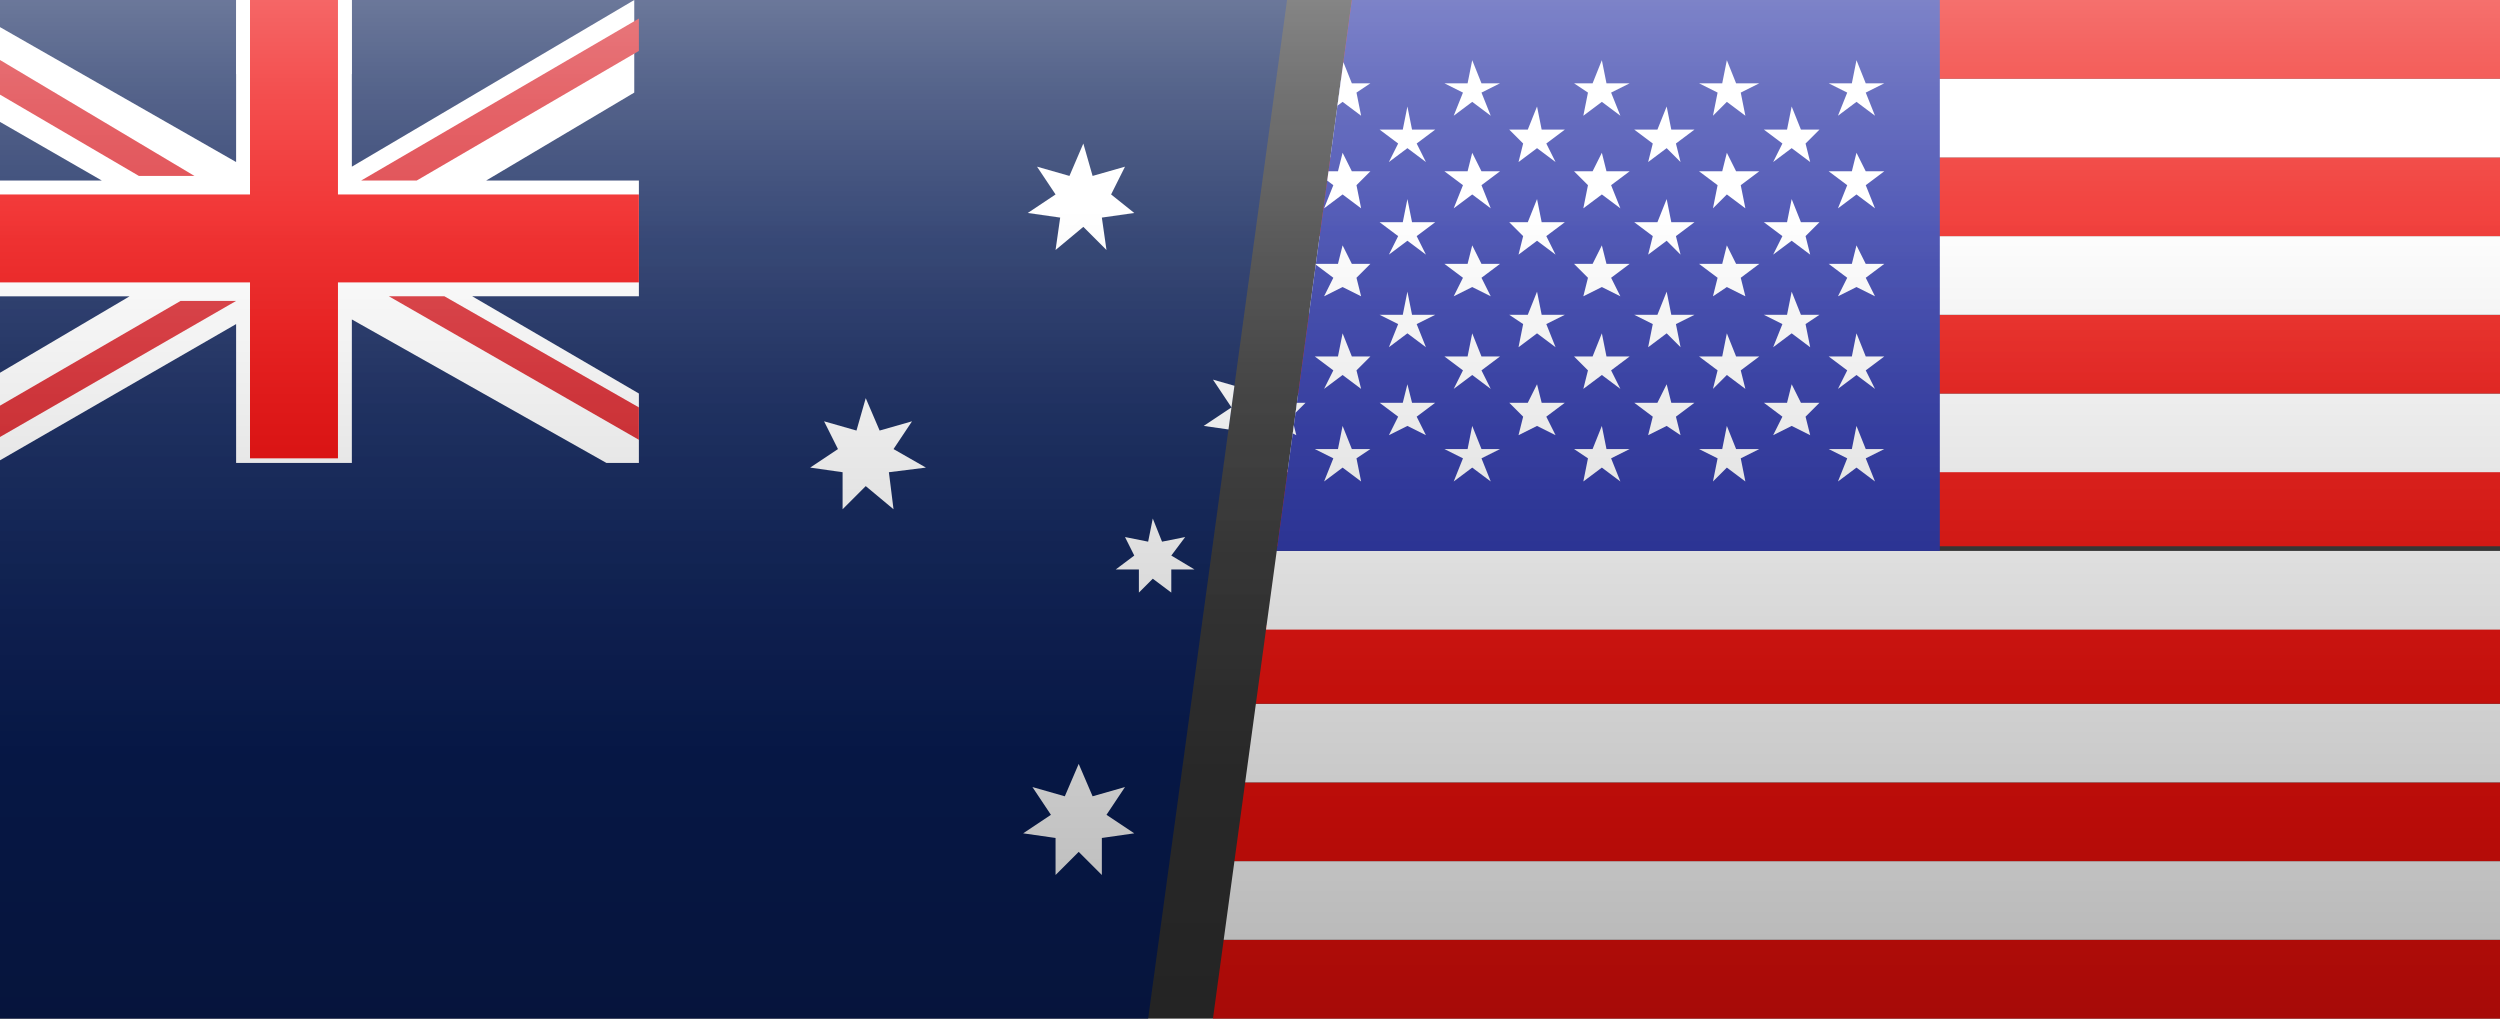
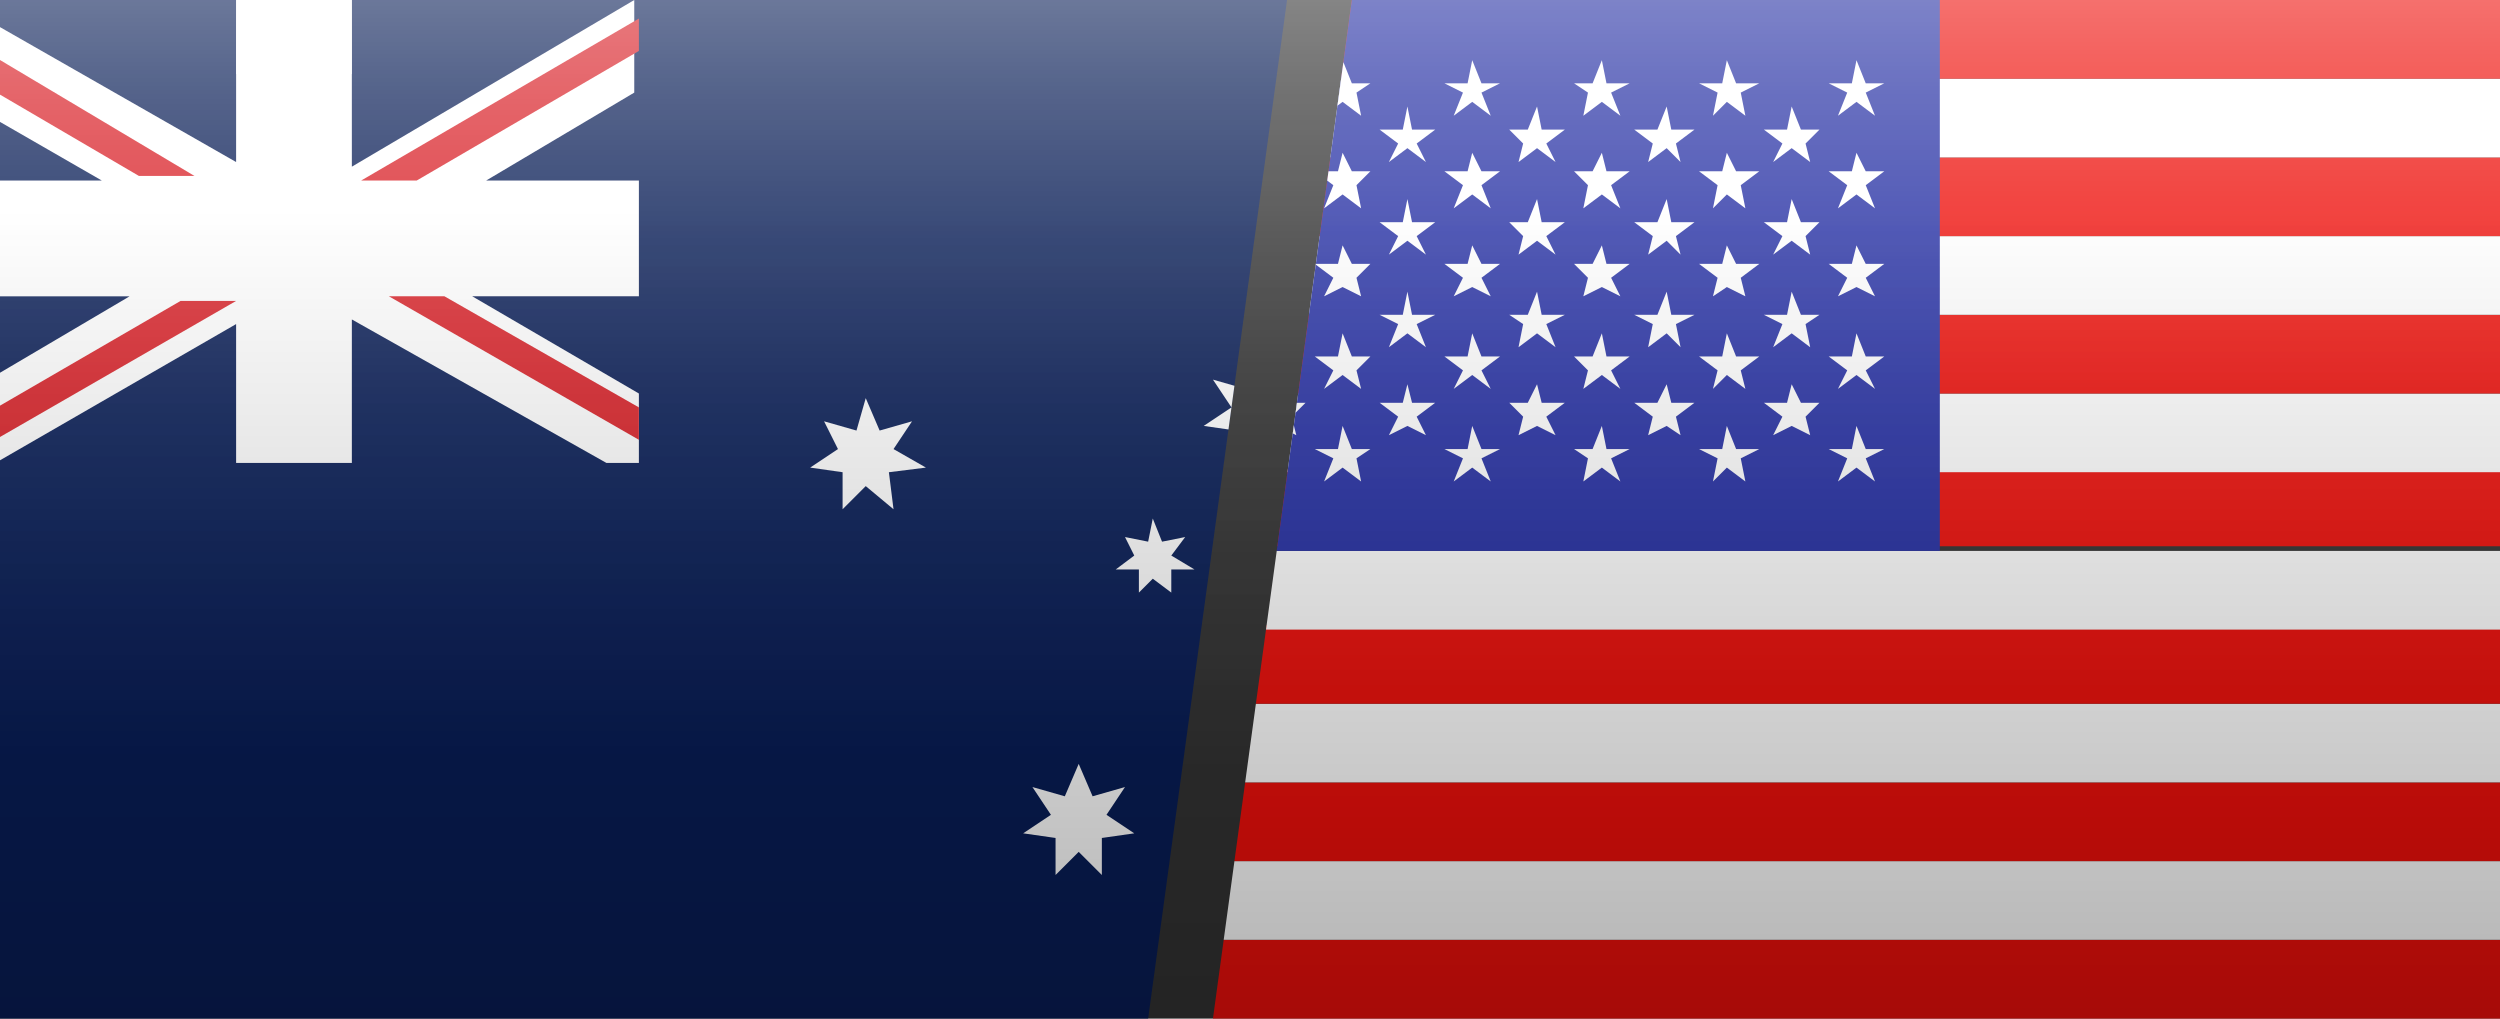
<svg xmlns="http://www.w3.org/2000/svg" xmlns:xlink="http://www.w3.org/1999/xlink" version="1.1" id="Layer_2_00000067198534316799562950000012270658094645927593_" x="0px" y="0px" viewBox="0 0 54 22" style="enable-background:new 0 0 54 22;" xml:space="preserve">
  <rect x="0" y="0" width="54" height="22" fill="#333333" stroke="none" />
  <style type="text/css">
	.st0{clip-path:url(#SVGID_00000026125493501756337080000000449768216242295985_);}
	.st1{fill:#081D56;}
	.st2{fill:#FFFFFF;}
	.st3{fill:url(#SVGID_00000012468986564216584050000002108660500871244697_);}
	.st4{fill:url(#SVGID_00000083052783431580231720000006202647819969741740_);}
	.st5{fill:#D92128;}
	.st6{fill:#EE0000;}
	.st7{clip-path:url(#SVGID_00000103248165351812797050000016130075682989786803_);}
	.st8{clip-path:url(#SVGID_00000037668875728036598440000014283460807124603031_);}
	.st9{fill:#EE100B;}
	.st10{fill:#2630A4;}
	.st11{fill:url(#SVGID_00000181078442650856786090000012902421421354984095_);}
	.st12{fill:url(#SVGID_00000124845880003192179570000013117214394225838493_);}
</style>
  <g id="Layer_1-2-2">
    <g>
      <g>
        <defs>
          <polygon id="SVGID_1_" points="24.8,22 0,22 0,0 27.8,0     " />
        </defs>
        <clipPath id="SVGID_00000029008057749466040550000011839981860371898242_">
          <use xlink:href="#SVGID_1_" style="overflow:visible;" />
        </clipPath>
        <g style="clip-path:url(#SVGID_00000029008057749466040550000011839981860371898242_);">
          <g>
            <path class="st1" d="M0.4-0.1h28.7c0.8,0,1.5,0.7,1.5,1.5v19.2c0,0.8-0.7,1.5-1.5,1.5H0.4c-0.8,0-1.5-0.7-1.5-1.5V1.4       C-1.1,0.6-0.4-0.1,0.4-0.1z" />
            <polygon class="st2" points="27.2,7.7 27.5,8.4 28.2,8.2 27.8,8.8 28.4,9.2 27.7,9.3 27.7,10.1 27.2,9.6 26.6,10.1 26.7,9.3        26,9.2 26.6,8.8 26.2,8.2 26.9,8.4      " />
-             <polygon class="st2" points="23.4,3.1 23.6,3.8 24.3,3.6 24,4.2 24.5,4.6 23.8,4.7 23.9,5.4 23.4,4.9 22.8,5.4 22.9,4.7        22.2,4.6 22.8,4.2 22.4,3.6 23.1,3.8      " />
            <polygon class="st2" points="24.9,11.2 25.1,11.7 25.6,11.6 25.3,12 25.8,12.3 25.3,12.3 25.3,12.8 24.9,12.5 24.6,12.8        24.6,12.3 24.1,12.3 24.5,12 24.3,11.6 24.8,11.7      " />
            <polygon class="st2" points="23.3,16.5 23.6,17.2 24.3,17 23.9,17.6 24.5,18 23.8,18.1 23.8,18.9 23.3,18.4 22.8,18.9        22.8,18.1 22.1,18 22.7,17.6 22.3,17 23,17.2      " />
            <polygon class="st2" points="18.7,8.6 19,9.3 19.7,9.1 19.3,9.7 20,10.1 19.2,10.2 19.3,11 18.7,10.5 18.2,11 18.2,10.2        17.5,10.1 18.1,9.7 17.8,9.1 18.5,9.3      " />
            <linearGradient id="SVGID_00000023272448484120638600000015380598410453623477_" gradientUnits="userSpaceOnUse" x1="5.255" y1="24.05" x2="5.255" y2="22.37" gradientTransform="matrix(1 0 0 -1 0 24)">
              <stop offset="0" style="stop-color:#BABCBE" />
              <stop offset="2.000000e-02" style="stop-color:#BBBDBF" />
              <stop offset="0.37" style="stop-color:#D2D3D5" />
              <stop offset="0.71" style="stop-color:#E0E1E2" />
              <stop offset="1" style="stop-color:#E5E6E7" />
            </linearGradient>
            <rect x="5.1" y="-0.1" style="fill:url(#SVGID_00000023272448484120638600000015380598410453623477_);" width="0.3" height="1.7" />
            <linearGradient id="SVGID_00000080913469986542593540000010917010733168431514_" gradientUnits="userSpaceOnUse" x1="7.425" y1="24.05" x2="7.425" y2="22.37" gradientTransform="matrix(1 0 0 -1 0 24)">
              <stop offset="0" style="stop-color:#BABCBE" />
              <stop offset="2.000000e-02" style="stop-color:#BBBDBF" />
              <stop offset="0.37" style="stop-color:#D2D3D5" />
              <stop offset="0.71" style="stop-color:#E0E1E2" />
              <stop offset="1" style="stop-color:#E5E6E7" />
            </linearGradient>
            <rect x="7.3" y="-0.1" style="fill:url(#SVGID_00000080913469986542593540000010917010733168431514_);" width="0.3" height="1.7" />
            <path class="st2" d="M7.6,3.6v-3.6H5.1v3.5l-5.6-3.2c-0.4,0.3-0.6,0.7-0.6,1.2V2l3.3,1.9h-3.3v2.5h3.9l-3.9,2.3v1.3h1l5.2-3v3       h2.5V6.9l5.5,3.1h0.7V8.5l-3.6-2.1h3.6V3.9h-3.3L13.7,2V0.6c0-0.2,0-0.5,0-0.6L7.6,3.6L7.6,3.6z" />
            <path class="st5" d="M-1.1,1.4l4.1,2.4h1.2l-5.2-3.1C-1,0.9-1.1,1.1-1.1,1.4C-1.1,1.3-1.1,1.4-1.1,1.4z" />
            <polygon class="st5" points="5.1,6.5 3.9,6.5 -1.1,9.4 -1.1,9.9 -0.8,9.9      " />
            <polygon class="st5" points="9.6,6.4 8.6,6.4 8.4,6.4 13.8,9.5 13.8,8.8      " />
            <path class="st5" d="M13.8,1.1V0.6c0-0.1,0-0.2,0-0.2l-6,3.5H9L13.8,1.1L13.8,1.1z" />
-             <polygon class="st6" points="13.8,4.2 7.3,4.2 7.3,-0.1 5.4,-0.1 5.4,4.2 -1.1,4.2 -1.1,6.1 5.4,6.1 5.4,9.9 7.3,9.9 7.3,6.1        13.8,6.1      " />
          </g>
        </g>
      </g>
      <g>
        <defs>
          <polygon id="SVGID_00000168108147365220603310000009115758094222022812_" points="54,22 26.2,22 29.2,0 54,0     " />
        </defs>
        <clipPath id="SVGID_00000138569683204805219900000003336583417960922807_">
          <use xlink:href="#SVGID_00000168108147365220603310000009115758094222022812_" style="overflow:visible;" />
        </clipPath>
        <g style="clip-path:url(#SVGID_00000138569683204805219900000003336583417960922807_);">
          <g id="USA">
            <g>
              <defs>
                <rect id="SVGID_00000164478235122319480870000006224076019817200545_" x="24.7" width="37.7" height="22" />
              </defs>
              <clipPath id="SVGID_00000083078291819574325140000002085597365509366965_">
                <use xlink:href="#SVGID_00000164478235122319480870000006224076019817200545_" style="overflow:visible;" />
              </clipPath>
              <g style="clip-path:url(#SVGID_00000083078291819574325140000002085597365509366965_);">
                <g>
                  <rect x="24.7" y="20.3" class="st9" width="37.7" height="1.7" />
                  <rect x="24.7" y="18.6" class="st2" width="37.7" height="1.7" />
                  <rect x="24.7" y="16.9" class="st9" width="37.7" height="1.7" />
                  <rect x="24.7" y="15.2" class="st2" width="37.7" height="1.7" />
                  <rect x="24.7" y="13.5" class="st9" width="37.7" height="1.7" />
                  <rect x="24.7" y="11.9" class="st2" width="37.7" height="1.7" />
                  <rect x="24.7" y="10.1" class="st9" width="37.7" height="1.7" />
                  <rect x="24.7" y="8.5" class="st2" width="37.7" height="1.7" />
                  <rect x="24.7" y="6.8" class="st9" width="37.7" height="1.7" />
                  <rect x="24.7" y="5.1" class="st2" width="37.7" height="1.7" />
                  <rect x="24.7" y="3.4" class="st9" width="37.7" height="1.7" />
                  <rect x="24.7" y="1.7" class="st2" width="37.7" height="1.7" />
                  <rect x="24.7" class="st9" width="37.7" height="1.7" />
                  <rect x="24.7" class="st10" width="17.2" height="11.9" />
                  <polygon class="st2" points="26.3,1.3 26.4,1.8 26.9,1.8 26.5,2 26.6,2.5 26.3,2.2 25.9,2.5 26,2 25.6,1.8 26.1,1.8                   " />
                  <polygon class="st2" points="26.3,3.3 26.4,3.7 26.9,3.7 26.5,4 26.6,4.5 26.3,4.2 25.9,4.5 26,4 25.6,3.7 26.1,3.7                   " />
                  <polygon class="st2" points="26.3,5.3 26.4,5.7 26.9,5.7 26.5,6 26.6,6.4 26.3,6.2 25.9,6.4 26,6 25.6,5.7 26.1,5.7                   " />
                  <polygon class="st2" points="26.3,7.2 26.4,7.7 26.9,7.7 26.5,8 26.6,8.4 26.3,8.1 25.9,8.4 26,8 25.6,7.7 26.1,7.7                   " />
                  <polygon class="st2" points="26.3,9.2 26.4,9.7 26.9,9.7 26.5,9.9 26.6,10.4 26.3,10.1 25.9,10.4 26,9.9 25.6,9.7 26.1,9.7                   " />
                  <polygon class="st2" points="27.6,2.3 27.8,2.8 28.2,2.8 27.9,3.1 28,3.5 27.6,3.2 27.3,3.5 27.4,3.1 27,2.8 27.5,2.8                   " />
                  <polygon class="st2" points="27.6,4.3 27.8,4.8 28.2,4.8 27.9,5.1 28,5.5 27.6,5.2 27.3,5.5 27.4,5.1 27,4.8 27.5,4.8                   " />
                  <polygon class="st2" points="27.6,6.3 27.8,6.8 28.2,6.8 27.9,7 28,7.5 27.6,7.2 27.3,7.5 27.4,7 27,6.8 27.5,6.8                   " />
                  <polygon class="st2" points="27.6,8.3 27.8,8.7 28.2,8.7 27.9,9 28,9.4 27.6,9.2 27.3,9.4 27.4,9 27,8.7 27.5,8.7                   " />
                  <polygon class="st2" points="29,1.3 29.2,1.8 29.6,1.8 29.3,2 29.4,2.5 29,2.2 28.6,2.5 28.8,2 28.4,1.8 28.9,1.8                   " />
                  <polygon class="st2" points="29,3.3 29.2,3.7 29.6,3.7 29.3,4 29.4,4.5 29,4.2 28.6,4.5 28.8,4 28.4,3.7 28.9,3.7                   " />
                  <polygon class="st2" points="29,5.3 29.2,5.7 29.6,5.7 29.3,6 29.4,6.4 29,6.2 28.6,6.4 28.8,6 28.4,5.7 28.9,5.7                   " />
                  <polygon class="st2" points="29,7.2 29.2,7.7 29.6,7.7 29.3,8 29.4,8.4 29,8.1 28.6,8.4 28.8,8 28.4,7.7 28.9,7.7                   " />
                  <polygon class="st2" points="29,9.2 29.2,9.7 29.6,9.7 29.3,9.9 29.4,10.4 29,10.1 28.6,10.4 28.8,9.9 28.4,9.7 28.9,9.7                   " />
                  <polygon class="st2" points="30.4,2.3 30.5,2.8 31,2.8 30.6,3.1 30.8,3.5 30.4,3.2 30,3.5 30.2,3.1 29.8,2.8 30.3,2.8                   " />
                  <polygon class="st2" points="30.4,4.3 30.5,4.8 31,4.8 30.6,5.1 30.8,5.5 30.4,5.2 30,5.5 30.2,5.1 29.8,4.8 30.3,4.8                   " />
                  <polygon class="st2" points="30.4,6.3 30.5,6.8 31,6.8 30.6,7 30.8,7.5 30.4,7.2 30,7.5 30.2,7 29.8,6.8 30.3,6.8                   " />
                  <polygon class="st2" points="30.4,8.3 30.5,8.7 31,8.7 30.6,9 30.8,9.4 30.4,9.2 30,9.4 30.2,9 29.8,8.7 30.3,8.7                   " />
                  <polygon class="st2" points="31.8,1.3 32,1.8 32.4,1.8 32,2 32.2,2.5 31.8,2.2 31.4,2.5 31.6,2 31.2,1.8 31.7,1.8                   " />
                  <polygon class="st2" points="31.8,3.3 32,3.7 32.4,3.7 32,4 32.2,4.5 31.8,4.2 31.4,4.5 31.6,4 31.2,3.7 31.7,3.7                   " />
                  <polygon class="st2" points="31.8,5.3 32,5.7 32.4,5.7 32,6 32.2,6.4 31.8,6.2 31.4,6.4 31.6,6 31.2,5.7 31.7,5.7                   " />
                  <polygon class="st2" points="31.8,7.2 32,7.7 32.4,7.7 32,8 32.2,8.4 31.8,8.1 31.4,8.4 31.6,8 31.2,7.7 31.7,7.7                   " />
                  <polygon class="st2" points="31.8,9.2 32,9.7 32.4,9.7 32,9.9 32.2,10.4 31.8,10.1 31.4,10.4 31.6,9.9 31.2,9.7 31.7,9.7                   " />
                  <polygon class="st2" points="33.2,2.3 33.3,2.8 33.8,2.8 33.4,3.1 33.6,3.5 33.2,3.2 32.8,3.5 32.9,3.1 32.6,2.8 33,2.8                   " />
                  <polygon class="st2" points="33.2,4.3 33.3,4.8 33.8,4.8 33.4,5.1 33.6,5.5 33.2,5.2 32.8,5.5 32.9,5.1 32.6,4.8 33,4.8                   " />
                  <polygon class="st2" points="33.2,6.3 33.3,6.8 33.8,6.8 33.4,7 33.6,7.5 33.2,7.2 32.8,7.5 32.9,7 32.6,6.8 33,6.8                   " />
                  <polygon class="st2" points="33.2,8.3 33.3,8.7 33.8,8.7 33.4,9 33.6,9.4 33.2,9.2 32.8,9.4 32.9,9 32.6,8.7 33,8.7                   " />
                  <polygon class="st2" points="34.6,1.3 34.7,1.8 35.2,1.8 34.8,2 35,2.5 34.6,2.2 34.2,2.5 34.3,2 34,1.8 34.4,1.8                   " />
                  <polygon class="st2" points="34.6,3.3 34.7,3.7 35.2,3.7 34.8,4 35,4.5 34.6,4.2 34.2,4.5 34.3,4 34,3.7 34.4,3.7                   " />
                  <polygon class="st2" points="34.6,5.3 34.7,5.7 35.2,5.7 34.8,6 35,6.4 34.6,6.2 34.2,6.4 34.3,6 34,5.7 34.4,5.7                   " />
                  <polygon class="st2" points="34.6,7.2 34.7,7.7 35.2,7.7 34.8,8 35,8.4 34.6,8.1 34.2,8.4 34.3,8 34,7.7 34.4,7.7                   " />
                  <polygon class="st2" points="34.6,9.2 34.7,9.7 35.2,9.7 34.8,9.9 35,10.4 34.6,10.1 34.2,10.4 34.3,9.9 34,9.7 34.4,9.7                   " />
                  <polygon class="st2" points="36,2.3 36.1,2.8 36.6,2.8 36.2,3.1 36.3,3.5 36,3.2 35.6,3.5 35.7,3.1 35.3,2.8 35.8,2.8                   " />
                  <polygon class="st2" points="36,4.3 36.1,4.8 36.6,4.8 36.2,5.1 36.3,5.5 36,5.2 35.6,5.5 35.7,5.1 35.3,4.8 35.8,4.8                   " />
                  <polygon class="st2" points="36,6.3 36.1,6.8 36.6,6.8 36.2,7 36.3,7.5 36,7.2 35.6,7.5 35.7,7 35.3,6.8 35.8,6.8                   " />
                  <polygon class="st2" points="36,8.3 36.1,8.7 36.6,8.7 36.2,9 36.3,9.4 36,9.2 35.6,9.4 35.7,9 35.3,8.7 35.8,8.7                   " />
                  <polygon class="st2" points="37.3,1.3 37.5,1.8 38,1.8 37.6,2 37.7,2.5 37.3,2.2 37,2.5 37.1,2 36.7,1.8 37.2,1.8                   " />
                  <polygon class="st2" points="37.3,3.3 37.5,3.7 38,3.7 37.6,4 37.7,4.5 37.3,4.2 37,4.5 37.1,4 36.7,3.7 37.2,3.7                   " />
                  <polygon class="st2" points="37.3,5.3 37.5,5.7 38,5.7 37.6,6 37.7,6.4 37.3,6.2 37,6.4 37.1,6 36.7,5.7 37.2,5.7                   " />
                  <polygon class="st2" points="37.3,7.2 37.5,7.7 38,7.7 37.6,8 37.7,8.4 37.3,8.1 37,8.4 37.1,8 36.7,7.7 37.2,7.7                   " />
                  <polygon class="st2" points="37.3,9.2 37.5,9.7 38,9.7 37.6,9.9 37.7,10.4 37.3,10.1 37,10.4 37.1,9.9 36.7,9.7 37.2,9.7                   " />
                  <polygon class="st2" points="38.7,2.3 38.9,2.8 39.3,2.8 39,3.1 39.1,3.5 38.7,3.2 38.3,3.5 38.5,3.1 38.1,2.8 38.6,2.8                   " />
                  <polygon class="st2" points="38.7,4.3 38.9,4.8 39.3,4.8 39,5.1 39.1,5.5 38.7,5.2 38.3,5.5 38.5,5.1 38.1,4.8 38.6,4.8                   " />
                  <polygon class="st2" points="38.7,6.3 38.9,6.8 39.3,6.8 39,7 39.1,7.5 38.7,7.2 38.3,7.5 38.5,7 38.1,6.8 38.6,6.8                   " />
                  <polygon class="st2" points="38.7,8.3 38.9,8.7 39.3,8.7 39,9 39.1,9.4 38.7,9.2 38.3,9.4 38.5,9 38.1,8.7 38.6,8.7                   " />
                  <polygon class="st2" points="40.1,1.3 40.3,1.8 40.7,1.8 40.3,2 40.5,2.5 40.1,2.2 39.7,2.5 39.9,2 39.5,1.8 40,1.8                   " />
                  <polygon class="st2" points="40.1,3.3 40.3,3.7 40.7,3.7 40.3,4 40.5,4.5 40.1,4.2 39.7,4.5 39.9,4 39.5,3.7 40,3.7                   " />
                  <polygon class="st2" points="40.1,5.3 40.3,5.7 40.7,5.7 40.3,6 40.5,6.4 40.1,6.2 39.7,6.4 39.9,6 39.5,5.7 40,5.7                   " />
                  <polygon class="st2" points="40.1,7.2 40.3,7.7 40.7,7.7 40.3,8 40.5,8.4 40.1,8.1 39.7,8.4 39.9,8 39.5,7.7 40,7.7                   " />
                  <polygon class="st2" points="40.1,9.2 40.3,9.7 40.7,9.7 40.3,9.9 40.5,10.4 40.1,10.1 39.7,10.4 39.9,9.9 39.5,9.7 40,9.7                   " />
                </g>
              </g>
            </g>
          </g>
        </g>
      </g>
      <g>
        <linearGradient id="SVGID_00000168098206972262875640000002553493376388685493_" gradientUnits="userSpaceOnUse" x1="27" y1="1078" x2="27" y2="1056" gradientTransform="matrix(1 0 0 1 0 -1056)">
          <stop offset="0" style="stop-color:#FFFFFF;stop-opacity:0" />
          <stop offset="0.26" style="stop-color:#FFFFFF;stop-opacity:0" />
          <stop offset="0.45" style="stop-color:#FFFFFF;stop-opacity:5.000000e-02" />
          <stop offset="0.61" style="stop-color:#FFFFFF;stop-opacity:0.11" />
          <stop offset="0.77" style="stop-color:#FFFFFF;stop-opacity:0.2" />
          <stop offset="0.91" style="stop-color:#FFFFFF;stop-opacity:0.31" />
          <stop offset="1" style="stop-color:#FFFFFF;stop-opacity:0.4" />
        </linearGradient>
        <rect style="fill:url(#SVGID_00000168098206972262875640000002553493376388685493_);" width="54" height="22" />
        <linearGradient id="SVGID_00000126323169696343324890000003827241070576122255_" gradientUnits="userSpaceOnUse" x1="-4933.44" y1="-706.41" x2="-4933.44" y2="-723.9" gradientTransform="matrix(-1 0 0 -1 -4906.44 -701.9)">
          <stop offset="0" style="stop-color:#000000;stop-opacity:0" />
          <stop offset="1" style="stop-color:#000000;stop-opacity:0.3" />
        </linearGradient>
        <rect y="4.5" style="fill:url(#SVGID_00000126323169696343324890000003827241070576122255_);" width="54" height="17.5" />
      </g>
    </g>
  </g>
</svg>